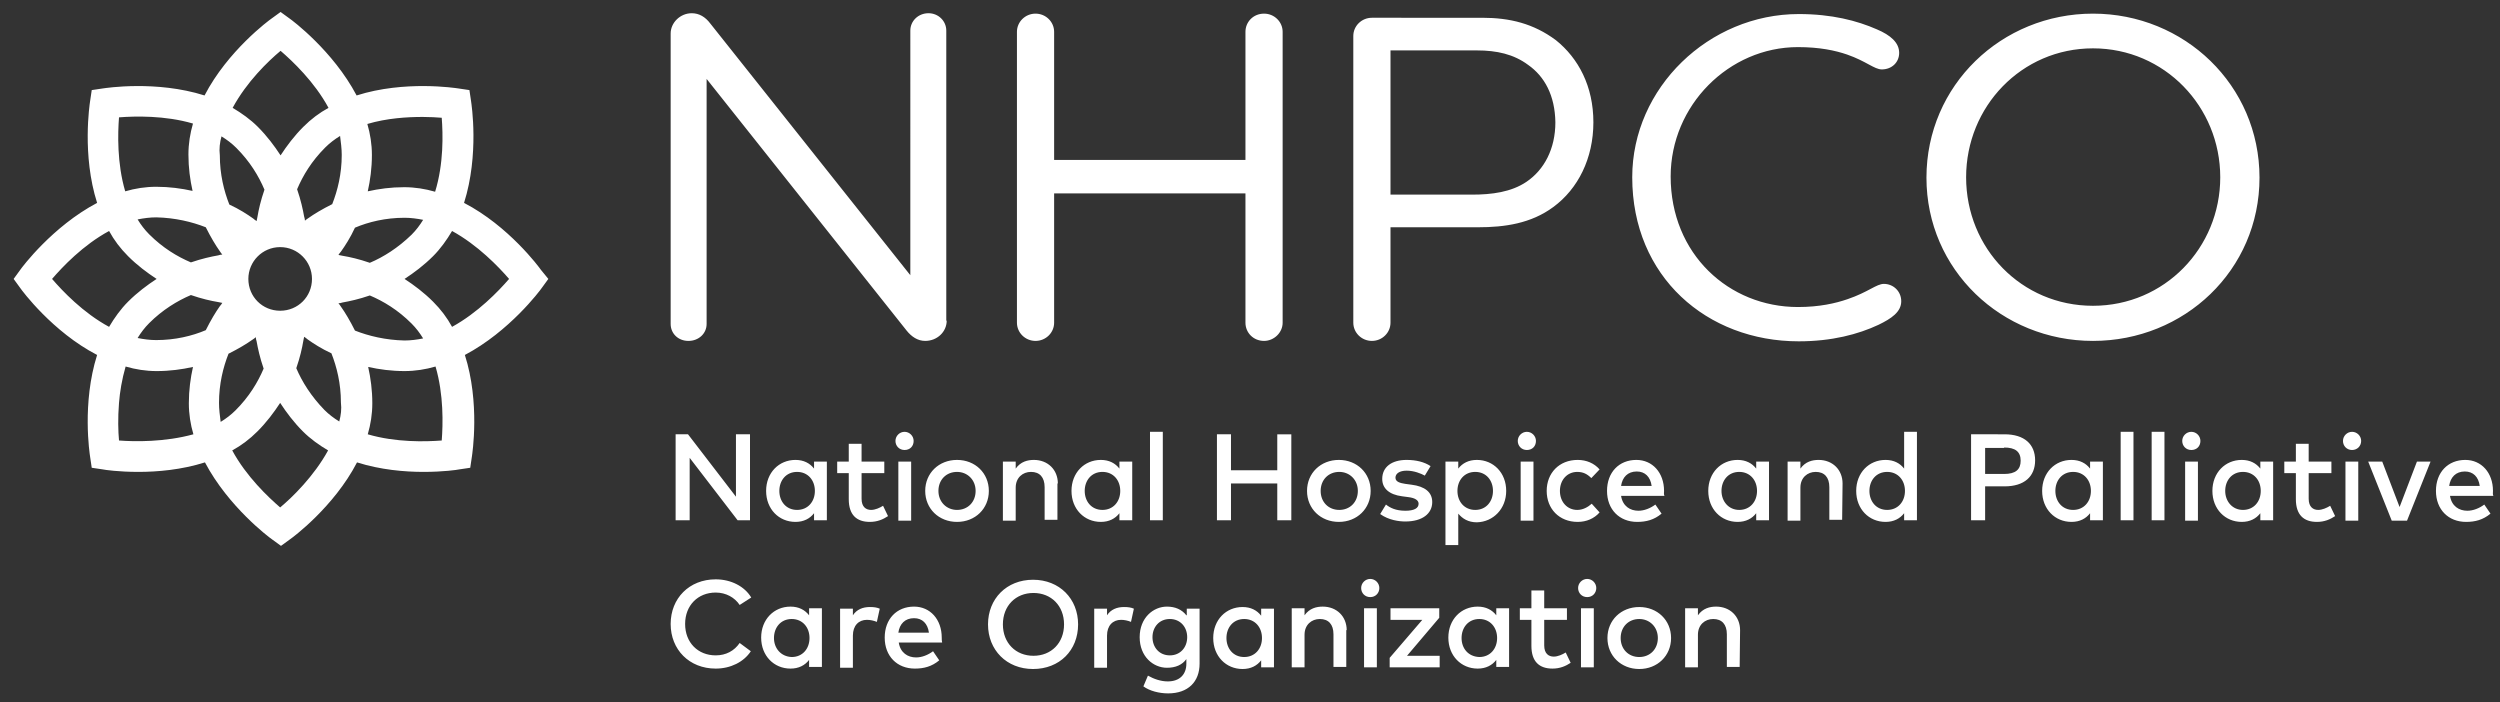
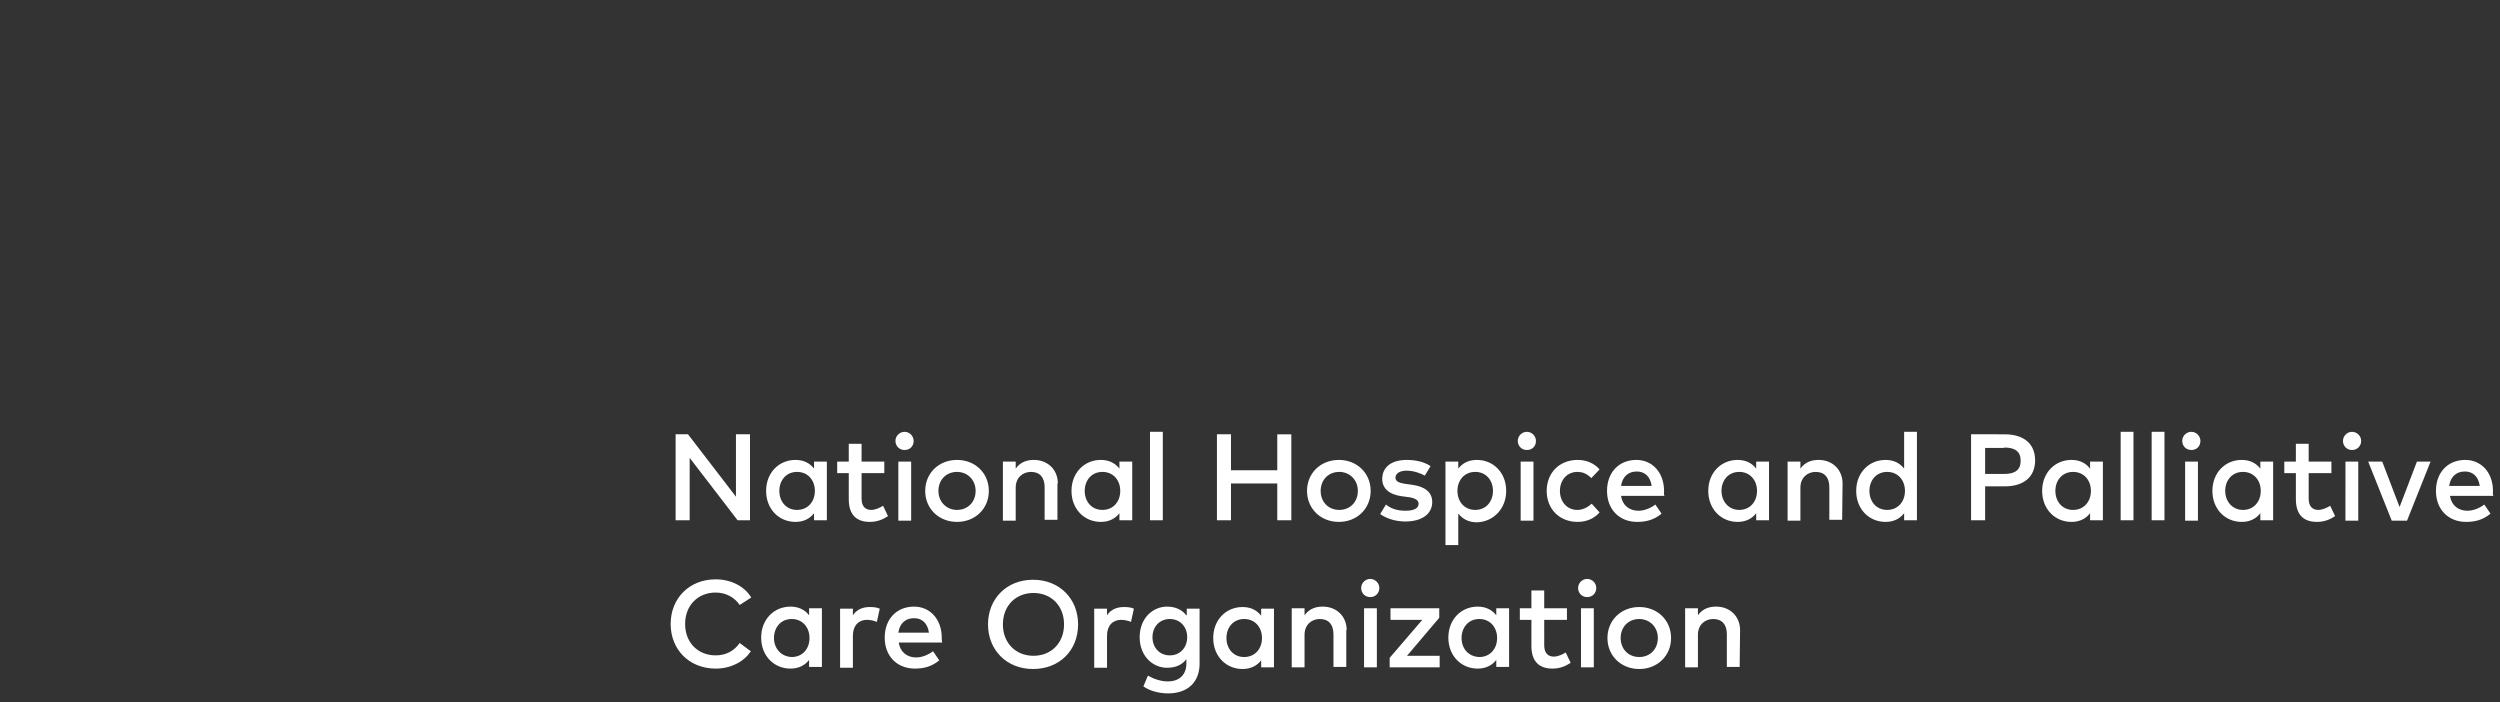
<svg xmlns="http://www.w3.org/2000/svg" version="1.1" id="layer" x="0px" y="0px" viewBox="0 0 605 170" style="enable-background:new 0 0 605 170;" xml:space="preserve">
  <rect x="0" y="0" width="605" height="170" fill="#333333" stroke="none" />
  <style type="text/css">
	.st0{fill:#FFFFFF;}
</style>
  <path class="st0" d="M181.5,125.9h-3l-11.6-15.1v15.1h-3.4v-20.8h3l11.6,15.1v-15.1h3.4V125.9z M200.1,111.7H197v1.7  c-1-1.3-2.5-2.1-4.5-2.1c-4,0-7.1,3.1-7.1,7.5s3.1,7.5,7.1,7.5c2,0,3.5-0.8,4.5-2.1v1.7h3.1V111.7z M188.6,118.8  c0-2.5,1.6-4.6,4.3-4.6c2.6,0,4.3,2,4.3,4.6s-1.7,4.6-4.3,4.6C190.2,123.4,188.6,121.3,188.6,118.8 M214,111.7h-5.5v-4.3h-3.1v4.3  h-2.8v2.8h2.8v6.3c0,3.8,1.9,5.5,5.1,5.5c1.8,0,3.2-0.6,4.4-1.4l-1.2-2.5c-0.8,0.5-1.9,1-2.9,1c-1.2,0-2.3-0.7-2.3-2.7v-6.2h5.5  V111.7z M221.1,106.7c0-1.2-1-2.2-2.2-2.2c-1.2,0-2.2,1-2.2,2.2s0.9,2.2,2.2,2.2C220.2,108.9,221.1,108,221.1,106.7 M220.5,111.7  h-3.1V126h3.1V111.7z M239.3,118.8c0-4.3-3.3-7.5-7.7-7.5s-7.7,3.2-7.7,7.5s3.3,7.5,7.7,7.5S239.3,123.1,239.3,118.8 M227.1,118.8  c0-2.7,1.9-4.6,4.5-4.6c2.5,0,4.5,1.9,4.5,4.6s-1.9,4.6-4.5,4.6C229.1,123.4,227.1,121.5,227.1,118.8 M256,117  c0-3.3-2.4-5.7-5.8-5.7c-1.5,0-3.2,0.4-4.4,2.1v-1.7h-3.1V126h3.1v-8c0-2.4,1.7-3.8,3.7-3.8c2.1,0,3.3,1.3,3.3,3.7v7.9h3.1V117   M274,111.7h-3.1v1.7c-1-1.3-2.5-2.1-4.5-2.1c-4,0-7.1,3.1-7.1,7.5s3.1,7.5,7.1,7.5c2,0,3.5-0.8,4.5-2.1v1.7h3.1V111.7z   M262.5,118.8c0-2.5,1.6-4.6,4.3-4.6c2.6,0,4.3,2,4.3,4.6s-1.7,4.6-4.3,4.6C264.1,123.4,262.5,121.3,262.5,118.8 M281.4,104.5h-3.1  v21.4h3.1V104.5z M297.9,105.1h-3.4v20.8h3.4V117h11.2v8.9h3.4v-20.8h-3.4v8.7h-11.2V105.1z M331.7,118.8c0-4.3-3.3-7.5-7.7-7.5  s-7.7,3.2-7.7,7.5s3.3,7.5,7.7,7.5S331.7,123.1,331.7,118.8 M319.6,118.8c0-2.7,1.9-4.6,4.5-4.6c2.5,0,4.5,1.9,4.5,4.6  s-1.9,4.6-4.5,4.6S319.6,121.5,319.6,118.8 M346.2,112.8c-1.5-1-3.5-1.5-5.8-1.5c-3.6,0-5.9,1.7-5.9,4.6c0,2.3,1.7,3.8,4.8,4.2  l1.5,0.2c1.7,0.2,2.5,0.8,2.5,1.6c0,1.1-1.1,1.7-3.2,1.7c-2.3,0-3.7-0.7-4.7-1.5l-1.4,2.3c2.1,1.5,4.6,1.8,6.1,1.8  c4.1,0,6.5-1.9,6.5-4.7c0-2.4-1.8-3.8-5-4.2l-1.5-0.2c-1.3-0.2-2.4-0.5-2.4-1.5s1-1.7,2.7-1.7c1.8,0,3.5,0.7,4.4,1.2L346.2,112.8z   M364.5,118.8c0-4.4-3.1-7.5-7.1-7.5c-2,0-3.5,0.8-4.5,2.1v-1.7h-3.1v20.2h3.1v-7.6c1,1.2,2.4,2.1,4.5,2.1  C361.4,126.3,364.5,123.1,364.5,118.8 M352.7,118.8c0-2.6,1.7-4.6,4.3-4.6c2.7,0,4.3,2.1,4.3,4.6s-1.6,4.6-4.3,4.6  C354.4,123.4,352.7,121.4,352.7,118.8 M371.7,106.7c0-1.2-1-2.2-2.2-2.2s-2.2,1-2.2,2.2s0.9,2.2,2.2,2.2S371.7,108,371.7,106.7   M371.1,111.7H368V126h3.1V111.7z M387.1,113.6c-1.3-1.5-3.2-2.3-5.3-2.3c-4.5,0-7.5,3.2-7.5,7.5s3,7.5,7.5,7.5c2.1,0,4-0.8,5.3-2.3  l-1.9-2.1c-0.9,0.8-2.1,1.5-3.5,1.5c-2.4,0-4.2-1.9-4.2-4.6s1.8-4.6,4.2-4.6c1.4,0,2.4,0.5,3.4,1.5L387.1,113.6 M402.7,118.8  c0-4.4-2.8-7.5-6.7-7.5c-4.2,0-7.1,3-7.1,7.5s3,7.5,7.3,7.5c2.2,0,4.1-0.5,5.9-2l-1.5-2.2c-1.2,0.9-2.7,1.5-4.1,1.5  c-2,0-3.8-1.1-4.2-3.6h10.5C402.6,119.6,402.7,119.2,402.7,118.8 M392.3,117.6c0.3-2.1,1.6-3.5,3.8-3.5c2,0,3.3,1.3,3.6,3.5H392.3   M428.1,111.7H425v1.7c-1-1.3-2.5-2.1-4.5-2.1c-4,0-7.1,3.1-7.1,7.5s3.1,7.5,7.1,7.5c2,0,3.5-0.8,4.5-2.1v1.7h3.1V111.7z   M416.6,118.8c0-2.5,1.6-4.6,4.3-4.6c2.6,0,4.3,2,4.3,4.6s-1.7,4.6-4.3,4.6C418.3,123.4,416.6,121.3,416.6,118.8 M445.9,117  c0-3.3-2.4-5.7-5.8-5.7c-1.5,0-3.2,0.4-4.4,2.1v-1.7h-3.1V126h3.1v-8c0-2.4,1.7-3.8,3.7-3.8c2.1,0,3.3,1.3,3.3,3.7v7.9h3.1  L445.9,117 M460.8,113.4c-1-1.3-2.5-2.1-4.5-2.1c-4,0-7.1,3.1-7.1,7.5s3.1,7.5,7.1,7.5c2,0,3.5-0.8,4.5-2.1v1.7h3.1v-21.4h-3.1  V113.4 M452.4,118.8c0-2.5,1.6-4.6,4.3-4.6c2.6,0,4.3,2,4.3,4.6s-1.7,4.6-4.3,4.6C454,123.4,452.4,121.3,452.4,118.8 M485.1,117.7  c4.8,0,7.4-2.4,7.4-6.3s-2.6-6.3-7.4-6.3H477v20.8h3.4v-8.2H485.1z M485,108.3c2.7,0,4,1,4,3.2c0,2.1-1.2,3.2-4,3.2h-4.6v-6.3h4.6  V108.3z M508.9,111.7h-3.1v1.7c-1-1.3-2.5-2.1-4.5-2.1c-4,0-7.1,3.1-7.1,7.5s3.1,7.5,7.1,7.5c2,0,3.5-0.8,4.5-2.1v1.7h3.1V111.7z   M497.4,118.8c0-2.5,1.6-4.6,4.3-4.6c2.6,0,4.3,2,4.3,4.6s-1.7,4.6-4.3,4.6C499,123.4,497.4,121.3,497.4,118.8 M516.3,104.5h-3.1  v21.4h3.1V104.5z M523.8,104.5h-3.1v21.4h3.1V104.5z M532.5,106.7c0-1.2-1-2.2-2.2-2.2s-2.2,1-2.2,2.2s0.9,2.2,2.2,2.2  C531.6,108.9,532.5,108,532.5,106.7 M531.9,111.7h-3.1V126h3.1V111.7z M550.1,111.7H547v1.7c-1-1.3-2.5-2.1-4.5-2.1  c-4,0-7.1,3.1-7.1,7.5s3.1,7.5,7.1,7.5c2,0,3.5-0.8,4.5-2.1v1.7h3.1V111.7z M538.5,118.8c0-2.5,1.6-4.6,4.3-4.6c2.6,0,4.3,2,4.3,4.6  s-1.7,4.6-4.3,4.6S538.5,121.3,538.5,118.8 M564.2,111.7h-5.5v-4.3h-3.1v4.3h-2.8v2.8h2.8v6.3c0,3.8,1.9,5.5,5.1,5.5  c1.8,0,3.2-0.6,4.4-1.4l-1.2-2.5c-0.8,0.5-1.9,1-2.9,1c-1.2,0-2.3-0.7-2.3-2.7v-6.2h5.5V111.7z M571.4,106.7c0-1.2-1-2.2-2.2-2.2  c-1.2,0-2.2,1-2.2,2.2s0.9,2.2,2.2,2.2C570.4,108.9,571.4,108,571.4,106.7 M570.7,111.7h-3.1V126h3.1V111.7z M588.2,111.7h-3.3  l-4.2,11l-4.2-11h-3.4l5.7,14.3h3.7L588.2,111.7z M603.3,118.8c0-4.4-2.8-7.5-6.7-7.5c-4.2,0-7.1,3-7.1,7.5s3,7.5,7.3,7.5  c2.2,0,4.1-0.5,5.9-2l-1.5-2.2c-1.2,0.9-2.7,1.5-4.1,1.5c-2,0-3.8-1.1-4.2-3.6h10.5C603.2,119.6,603.3,119.2,603.3,118.8   M592.7,117.6c0.3-2.1,1.6-3.5,3.8-3.5c2,0,3.3,1.3,3.6,3.5H592.7 M181.8,144.6c-1.6-2.7-4.9-4.4-8.6-4.4c-6.4,0-10.9,4.6-10.9,10.8  c0,6.2,4.5,10.8,10.9,10.8c3.6,0,6.8-1.6,8.5-4.2l-2.7-2c-1.3,1.9-3.3,3-5.8,3c-4.3,0-7.4-3.1-7.4-7.6s3.1-7.6,7.4-7.6  c2.5,0,4.6,1.2,5.8,3L181.8,144.6 M198.9,147.2h-3.1v1.7c-1-1.3-2.5-2.1-4.5-2.1c-4,0-7.1,3.1-7.1,7.5s3.1,7.5,7.1,7.5  c2,0,3.5-0.8,4.5-2.1v1.7h3.1V147.2z M187.3,154.4c0-2.5,1.6-4.6,4.3-4.6c2.6,0,4.3,2,4.3,4.6s-1.7,4.6-4.3,4.6  C189,158.9,187.3,156.9,187.3,154.4 M212.9,147.3c-0.7-0.3-1.4-0.4-2.4-0.4c-1.7,0-3.2,0.6-4.1,2v-1.6h-3.1v14.3h3.1v-7.8  c0-2.4,1.4-3.8,3.4-3.8c0.8,0,1.7,0.2,2.4,0.5L212.9,147.3 M227.9,154.3c0-4.4-2.8-7.5-6.7-7.5c-4.2,0-7.1,3-7.1,7.5s3,7.5,7.3,7.5  c2.2,0,4.1-0.5,5.9-2l-1.5-2.2c-1.2,0.9-2.7,1.5-4.1,1.5c-2,0-3.8-1.1-4.2-3.6H228C227.9,155.1,227.9,154.7,227.9,154.3   M217.4,153.1c0.3-2.1,1.6-3.5,3.8-3.5c2,0,3.3,1.3,3.6,3.5H217.4 M260.9,151.1c0-6.2-4.5-10.8-10.9-10.8c-6.4,0-10.9,4.6-10.9,10.8  c0,6.2,4.5,10.8,10.9,10.8C256.4,161.9,260.9,157.4,260.9,151.1 M242.7,151.1c0-4.5,3.1-7.6,7.4-7.6c4.3,0,7.4,3.1,7.4,7.6  s-3.1,7.6-7.4,7.6C245.8,158.7,242.7,155.6,242.7,151.1 M274.4,147.3c-0.7-0.3-1.4-0.4-2.4-0.4c-1.7,0-3.2,0.6-4.1,2v-1.6h-3.1v14.3  h3.1v-7.8c0-2.4,1.4-3.8,3.4-3.8c0.8,0,1.7,0.2,2.4,0.5L274.4,147.3 M287.1,148.9c-1.1-1.4-2.7-2.1-4.7-2.1c-3.3,0-6.6,2.7-6.6,7.4  s3.3,7.4,6.6,7.4c2.1,0,3.7-0.7,4.7-2.1v1.1c0,2.6-1.6,4.3-4.5,4.3c-1.7,0-3.4-0.6-4.8-1.4l-1.1,2.6c1.5,1.1,3.8,1.7,6,1.7  c4.8,0,7.6-2.8,7.6-7.2v-13.3h-3.1v1.6 M278.9,154.2c0-2.4,1.6-4.4,4.2-4.4c2.5,0,4.2,1.9,4.2,4.4s-1.7,4.4-4.2,4.4  C280.5,158.6,278.9,156.6,278.9,154.2 M308.3,147.3h-3.1v1.7c-1-1.3-2.5-2.1-4.5-2.1c-4,0-7.1,3.1-7.1,7.5s3.1,7.5,7.1,7.5  c2,0,3.5-0.8,4.5-2.1v1.7h3.1V147.3z M296.8,154.4c0-2.5,1.6-4.6,4.3-4.6c2.6,0,4.3,2,4.3,4.6s-1.7,4.6-4.3,4.6  C298.4,159,296.8,156.9,296.8,154.4 M325.9,152.5c0-3.3-2.4-5.7-5.8-5.7c-1.5,0-3.2,0.4-4.4,2.1v-1.7h-3.1v14.3h3.1v-7.9  c0-2.4,1.7-3.8,3.7-3.8c2.1,0,3.3,1.3,3.3,3.7v7.9h3.1v-8.9 M333.8,142.3c0-1.2-1-2.2-2.2-2.2s-2.2,1-2.2,2.2s0.9,2.2,2.2,2.2  C332.9,144.5,333.8,143.5,333.8,142.3 M333.2,147.2h-3.1v14.3h3.1V147.2z M348.2,147.2h-11.7v2.8h7.7l-7.9,9.2v2.3h12.1v-2.8h-7.9  l7.8-9.2v-2.3H348.2z M365.2,147.2h-3.1v1.7c-1-1.3-2.5-2.1-4.5-2.1c-4,0-7.1,3.1-7.1,7.5s3.1,7.5,7.1,7.5c2,0,3.5-0.8,4.5-2.1v1.7  h3.1V147.2z M353.7,154.4c0-2.5,1.6-4.6,4.3-4.6c2.6,0,4.3,2,4.3,4.6s-1.7,4.6-4.3,4.6C355.3,158.9,353.7,156.9,353.7,154.4   M379.2,147.2h-5.5v-4.3h-3.1v4.3h-2.8v2.8h2.8v6.3c0,3.8,1.9,5.5,5.1,5.5c1.8,0,3.2-0.6,4.4-1.4l-1.2-2.5c-0.8,0.5-1.9,1-2.9,1  c-1.2,0-2.3-0.7-2.3-2.7V150h5.5V147.2z M386.3,142.3c0-1.2-1-2.2-2.2-2.2c-1.2,0-2.2,1-2.2,2.2s0.9,2.2,2.2,2.2  C385.4,144.5,386.3,143.5,386.3,142.3 M385.7,147.2h-3.1v14.3h3.1V147.2z M404.4,154.4c0-4.3-3.3-7.5-7.7-7.5  c-4.4,0-7.7,3.2-7.7,7.5s3.3,7.5,7.7,7.5S404.4,158.7,404.4,154.4 M392.2,154.4c0-2.7,1.9-4.6,4.5-4.6c2.5,0,4.5,1.9,4.5,4.6  s-1.9,4.6-4.5,4.6S392.2,157.1,392.2,154.4 M421.1,152.5c0-3.3-2.4-5.7-5.8-5.7c-1.5,0-3.2,0.4-4.4,2.1v-1.7h-3.1v14.3h3.1v-7.9  c0-2.4,1.7-3.8,3.7-3.8c2.1,0,3.3,1.3,3.3,3.7v7.9h3.1L421.1,152.5" />
-   <path class="st0" d="M130.9,65.3c-0.4-0.6-7.8-10.6-18.6-16.2c3.7-11.7,1.8-23.9,1.7-24.6l-0.4-2.7l-2.7-0.4c-0.7-0.1-13-2-24.6,1.7  C80.6,12.3,70.7,4.9,70.1,4.5l-2.2-1.6l-2.2,1.6c-0.6,0.4-10.6,7.8-16.2,18.6c-11.7-3.7-23.9-1.8-24.6-1.7l-2.7,0.4l-0.4,2.7  c-0.1,0.7-2,13,1.7,24.6C12.7,54.8,5.3,64.7,4.9,65.3l-1.6,2.2l1.6,2.2c0.4,0.6,7.8,10.6,18.6,16.2c-3.7,11.7-1.8,23.9-1.7,24.6  l0.4,2.7l2.7,0.4c0.4,0.1,3.8,0.6,8.6,0.6c4.6,0,10.4-0.5,16.1-2.3c5.7,10.8,15.6,18.2,16.2,18.6l2.2,1.6l2.2-1.6  c0.6-0.4,10.6-7.8,16.2-18.6c5.7,1.8,11.5,2.3,16.1,2.3c4.8,0,8.2-0.5,8.6-0.6l2.7-0.4l0.4-2.7c0.1-0.7,2-13-1.7-24.6  c10.8-5.7,18.2-15.6,18.6-16.2l1.6-2.2L130.9,65.3z M102.3,28.3c1.8,0,3.4,0.1,4.6,0.2c0.3,3.9,0.5,11.1-1.6,17.9  c-2.4-0.7-4.9-1.1-7.5-1.1c-3.2,0-6.1,0.4-8.8,1c0.6-2.7,1-5.6,1-8.8c0-2.6-0.4-5.1-1.1-7.5C93.6,28.6,98.5,28.3,102.3,28.3   M97.9,52.7c1.5,0,3,0.2,4.5,0.5c-0.8,1.3-1.7,2.5-2.8,3.6c-3.3,3.2-6.8,5.4-10.1,6.8c-2.6-0.9-4.8-1.4-6.6-1.7  c-0.3-0.1-0.7-0.1-1-0.2c0.2-0.3,0.4-0.6,0.6-0.8c1-1.4,2.3-3.4,3.4-5.8C89.2,53.7,93.3,52.7,97.9,52.7 M82.7,37.5  c0,4.6-1,8.6-2.3,11.9c-2.4,1.2-4.4,2.4-5.8,3.4c-0.3,0.2-0.6,0.4-0.8,0.6c0-0.3-0.1-0.7-0.2-1c-0.3-1.7-0.8-4-1.7-6.6  c1.4-3.3,3.5-6.8,6.8-10.1c1.1-1.1,2.3-2,3.6-2.8C82.5,34.5,82.7,36,82.7,37.5 M75.5,67.5c0,4.3-3.4,7.7-7.7,7.7  c-4.3,0-7.7-3.4-7.7-7.7c0-4.2,3.4-7.7,7.7-7.7C72.1,59.8,75.5,63.3,75.5,67.5 M67.9,12.3c2.9,2.5,8.2,7.5,11.6,13.8  c-2.2,1.2-4.2,2.7-6.1,4.6c-2.2,2.2-4,4.6-5.5,6.9c-1.5-2.3-3.3-4.7-5.5-6.9c-1.8-1.8-3.9-3.3-6.1-4.6  C59.7,19.8,64.9,14.8,67.9,12.3 M53.6,33c1.3,0.8,2.5,1.7,3.6,2.8c3.3,3.3,5.4,6.8,6.8,10.1c-0.9,2.6-1.4,4.8-1.7,6.6  c-0.1,0.3-0.1,0.7-0.2,1c-0.3-0.2-0.6-0.4-0.8-0.6c-1.4-1-3.4-2.3-5.8-3.4c-1.3-3.3-2.3-7.3-2.3-11.9C53,36,53.2,34.5,53.6,33   M49.8,55c1.2,2.4,2.4,4.4,3.4,5.8c0.2,0.3,0.4,0.6,0.6,0.8c-0.3,0-0.7,0.1-1,0.2c-1.7,0.3-4,0.8-6.6,1.7c-3.3-1.4-6.8-3.5-10.1-6.8  c-1.1-1.1-2-2.3-2.8-3.6c1.5-0.3,3-0.5,4.5-0.5C42.4,52.7,46.5,53.7,49.8,55 M28.8,28.4c3.8-0.3,11.1-0.5,17.9,1.5  c-0.7,2.4-1.1,4.9-1.1,7.5c0,3.2,0.4,6.1,1,8.8c-2.7-0.6-5.6-1-8.8-1c-2.6,0-5.1,0.4-7.5,1.1C28.3,39.5,28.5,32.3,28.8,28.4   M12.6,67.5c2.5-2.9,7.5-8.2,13.8-11.6c1.2,2.2,2.7,4.2,4.6,6.1c2.2,2.2,4.6,4,6.9,5.5C35.6,69,33.2,70.8,31,73  c-1.8,1.8-3.3,3.9-4.6,6.1C20.1,75.7,15.1,70.4,12.6,67.5 M28.8,106.6c-0.2-2.2-0.3-5.4,0-9.1c0.2-2.6,0.7-5.7,1.6-8.8  c2.4,0.7,4.9,1.1,7.5,1.1c3.2,0,6.1-0.4,8.8-1c-0.6,2.7-1,5.6-1,8.8c0,2.6,0.4,5.1,1.1,7.5C39.9,107,32.6,106.9,28.8,106.6   M37.8,82.3c-1.5,0-3-0.2-4.5-0.5c0.8-1.3,1.7-2.5,2.8-3.6c3.2-3.2,6.8-5.4,10.1-6.8c2.6,0.9,4.8,1.4,6.6,1.7c0.3,0.1,0.7,0.1,1,0.2  c-0.2,0.3-0.4,0.6-0.6,0.8c-1,1.4-2.2,3.4-3.4,5.8C46.5,81.3,42.4,82.3,37.8,82.3 M53,97.5c0-4.6,1-8.6,2.3-11.9  c2.4-1.2,4.4-2.4,5.8-3.4c0.3-0.2,0.6-0.4,0.8-0.6c0,0.3,0.1,0.7,0.2,1c0.3,1.7,0.8,4,1.7,6.6c-1.4,3.3-3.5,6.8-6.8,10.1  c-1.1,1.1-2.3,2-3.6,2.8C53.2,100.6,53,99,53,97.5 M67.8,122.8c-2.9-2.5-8.2-7.5-11.6-13.8c2.2-1.2,4.2-2.7,6.1-4.6  c2.2-2.2,4-4.6,5.5-6.9c1.5,2.3,3.3,4.7,5.5,6.9c1.8,1.8,3.9,3.3,6.1,4.6C76,115.2,70.8,120.3,67.8,122.8 M82.1,102  c-1.3-0.8-2.5-1.7-3.6-2.8c-3.2-3.3-5.4-6.8-6.8-10.1c0.9-2.6,1.4-4.8,1.7-6.6c0.1-0.3,0.1-0.7,0.2-1c0.3,0.2,0.6,0.4,0.8,0.6  c1.4,1,3.4,2.3,5.8,3.4c1.3,3.3,2.3,7.3,2.3,11.9C82.7,99,82.5,100.5,82.1,102 M85.9,80c-1.2-2.4-2.4-4.4-3.4-5.8  c-0.2-0.3-0.4-0.6-0.6-0.8c0.3,0,0.7-0.1,1-0.2c1.7-0.3,4-0.8,6.6-1.7c3.3,1.4,6.8,3.5,10.1,6.8c1.1,1.1,2,2.3,2.8,3.6  c-1.5,0.3-3,0.5-4.5,0.5C93.3,82.3,89.2,81.3,85.9,80 M106.9,106.6c-3.9,0.3-11.1,0.5-17.9-1.5c0.7-2.4,1.1-4.9,1.1-7.5  c0-3.2-0.4-6.1-1-8.8c2.7,0.6,5.6,1,8.8,1c2.6,0,5.1-0.4,7.5-1.1C107.4,95.5,107.2,102.7,106.9,106.6 M109.4,79.1  c-1.2-2.2-2.7-4.2-4.6-6.1c-2.2-2.2-4.6-4-6.9-5.5c2.3-1.5,4.7-3.3,6.9-5.5c1.8-1.8,3.3-3.9,4.6-6.1c6.2,3.4,11.2,8.6,13.8,11.6  C120.6,70.5,115.6,75.7,109.4,79.1 M229.1,77.6c0,2.7-2.3,4.9-5.2,4.9c-1.8,0-3.3-1-4.5-2.5L171,19.1v59.3c0,2.3-1.9,4.1-4.4,4.1  s-4.3-1.8-4.3-4.1V8.1c0-2.6,2.3-4.9,5.1-4.9c1.8,0,3.3,0.9,4.5,2.5l48.4,60.9V7.4c0-2.3,1.9-4.2,4.4-4.2c2.4,0,4.3,1.9,4.3,4.2  v70.2H229.1z M246.1,7.7c0-2.4,2-4.4,4.5-4.4s4.5,2,4.5,4.4v31h46.3v-31c0-2.4,1.9-4.4,4.5-4.4c2.5,0,4.5,2,4.5,4.4v70.4  c0,2.4-2.1,4.4-4.5,4.4c-2.6,0-4.5-2-4.5-4.4V46.8h-46.3v31.3c0,2.4-2,4.4-4.5,4.4s-4.5-2-4.5-4.4C246.1,78.1,246.1,7.7,246.1,7.7z   M358.7,4.3c6.7,0,12.4,1.4,17.8,5.4c5.5,4.4,9.1,11.2,9.1,19.9s-3.7,16.1-9.7,20.5c-5.4,4-11.8,4.9-18.2,4.9h-21.2v23.1  c0,2.4-2,4.4-4.5,4.4s-4.5-2-4.5-4.4V8.7c0-2.4,2-4.4,4.5-4.4L358.7,4.3L358.7,4.3z M369.8,15.7c-3.5-2.6-7.6-3.5-12.4-3.5h-20.9  v34.9h19.7c4.8,0,9.5-0.6,13.2-3.1c4.3-2.9,7-8,7-14.4C376.3,23.1,373.8,18.5,369.8,15.7 M455.4,16.8c-1.8,0-3.8-2-8.4-3.6  c-2.9-1-6.7-1.8-11.9-1.8c-16.7,0-30.8,14.1-30.8,31.3c0,18.8,14.1,31.6,30.8,31.6c5.2,0,9.1-0.9,12-1.9c5-1.7,7-3.7,8.8-3.7  c2.3,0,4.2,1.8,4.2,4.2c0,2.6-2.4,4.2-5.5,5.7c-4.9,2.3-11.3,4-19.3,4C413.1,82.6,395,67,395,42.9c0-21.7,18.6-39.5,40.3-39.5  c8,0,14.1,1.6,18.9,3.7c3.3,1.4,5.4,3.2,5.4,5.7C459.6,15.1,457.8,16.8,455.4,16.8 M506.5,82.5c-22.1,0-40.3-17.2-40.3-39.5  c0-22.4,18.2-39.7,40.3-39.7s40.3,17.3,40.3,39.7S528.6,82.5,506.5,82.5 M506.5,11.7c-17.3,0-30.7,14.1-30.7,31.2  c0,17.2,13.4,31.1,30.7,31.1c17.3,0,30.8-14,30.8-31.1S523.8,11.7,506.5,11.7" />
</svg>